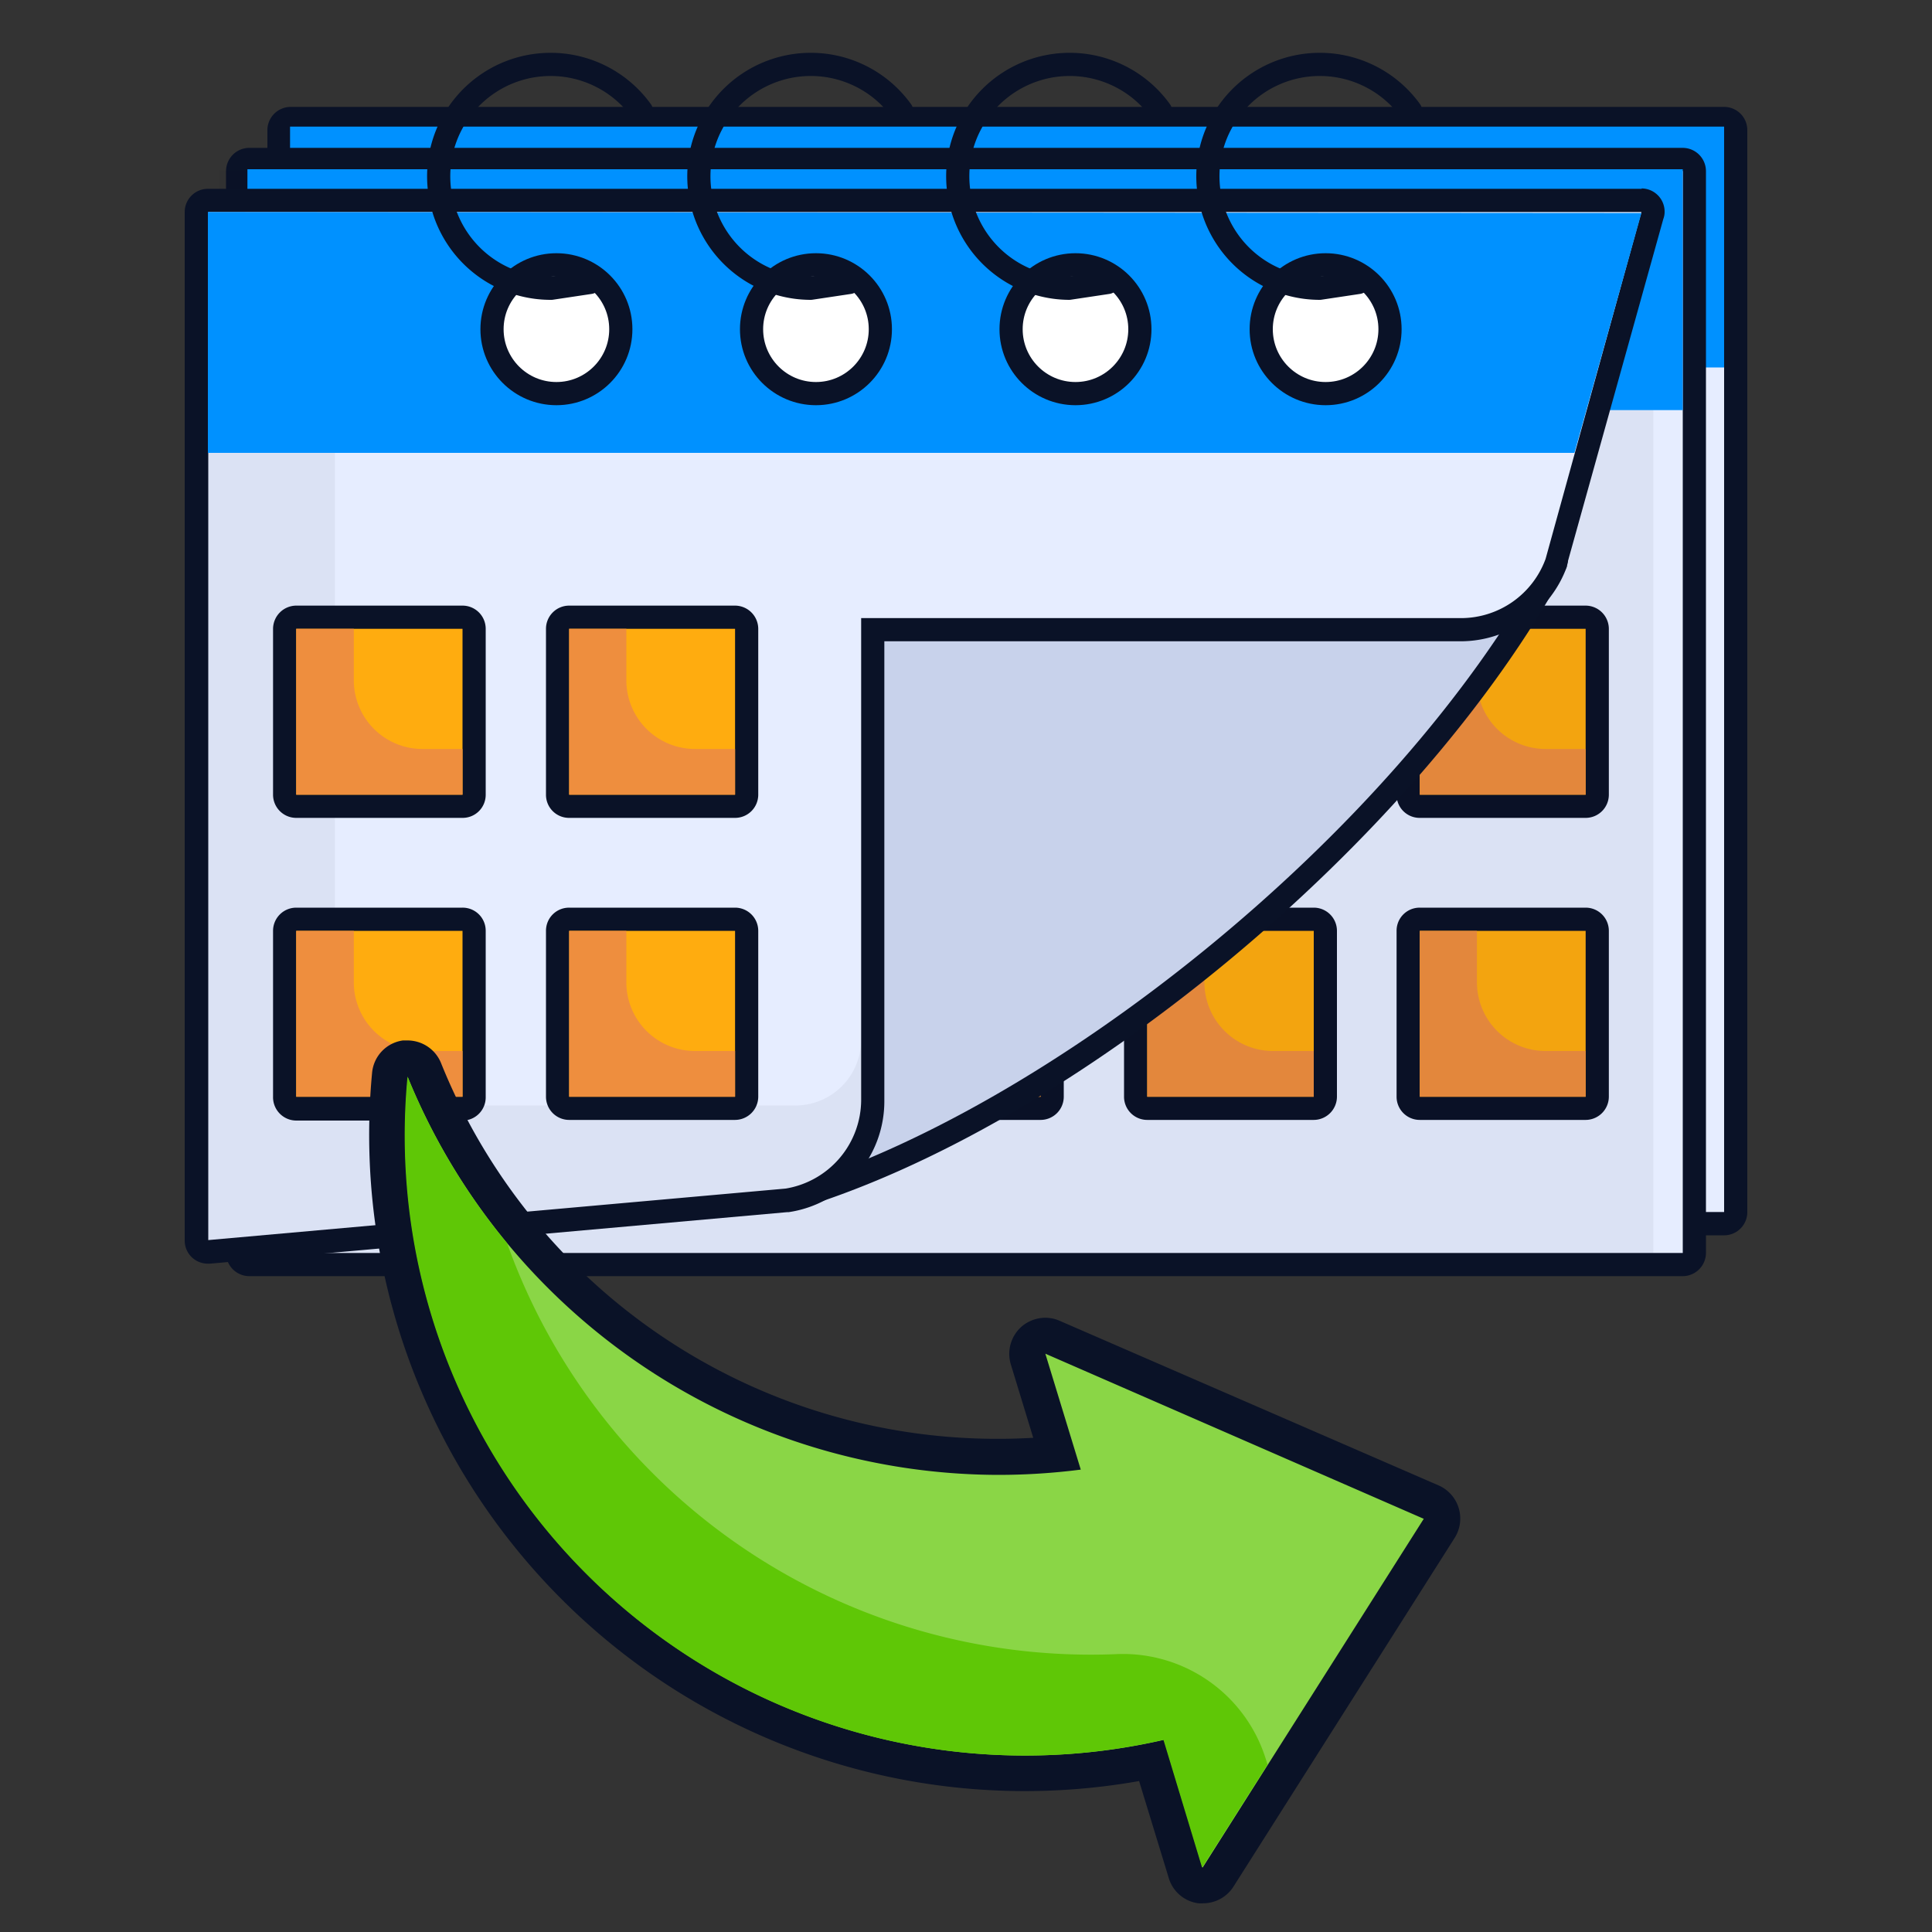
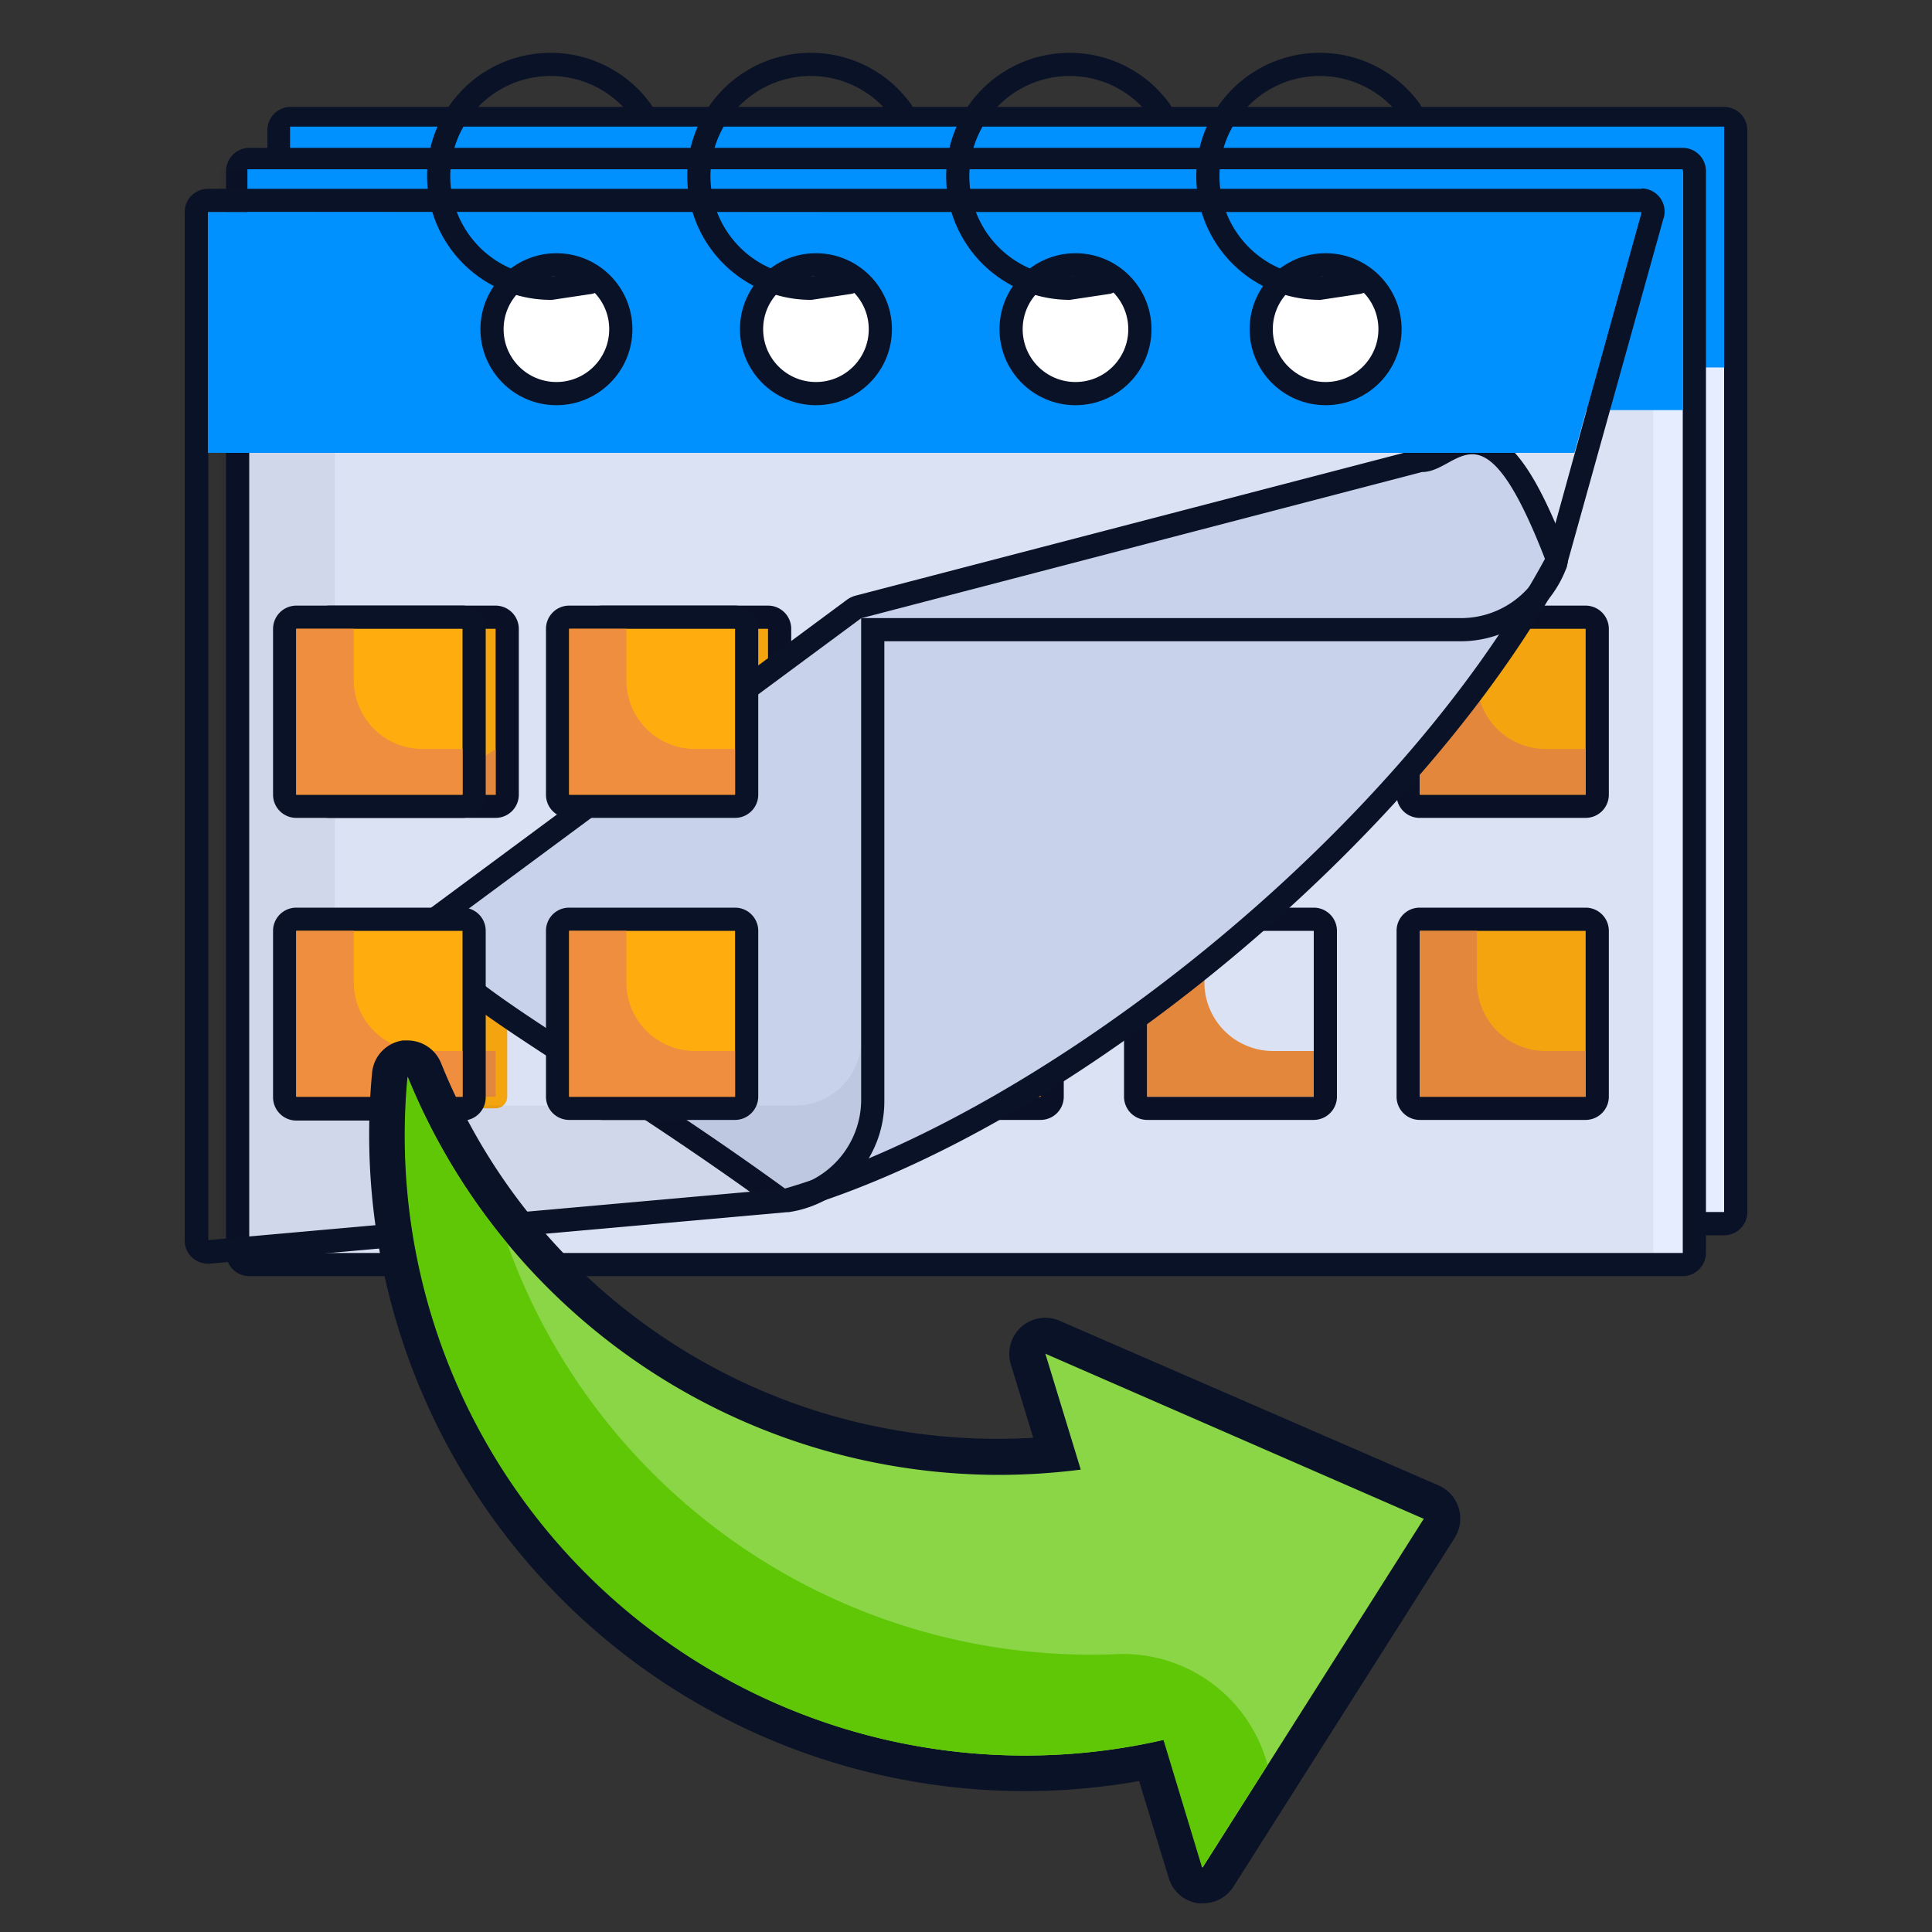
<svg xmlns="http://www.w3.org/2000/svg" viewBox="0 0 150 150">
  <rect x="0" y="0" width="150" height="150" fill="#333333" stroke="none" />
  <defs>
    <style>.cls-1,.cls-12{fill:none;}.cls-2{isolation:isolate;}.cls-3{fill:#e6edff;}.cls-4,.cls-8{fill:#0a1227;}.cls-5{fill:#0091ff;}.cls-6{fill:#ffac0f;}.cls-7{fill:#ee8e3e;}.cls-8{mix-blend-mode:multiply;opacity:0.05;}.cls-9{fill:#c8d2eb;}.cls-10{clip-path:url(#clip-path);}.cls-11{fill:#fff;}.cls-11,.cls-12{stroke:#0a1227;stroke-linecap:round;stroke-linejoin:round;stroke-width:1.8px;}.cls-13{fill:#8ad646;}.cls-14{fill:#5fc706;}</style>
    <clipPath id="clip-path">
      <path class="cls-1" d="M66.86,85.41V48h46.55a7,7,0,0,0,6.54-4.6l7.49-26.93H16.14V96.31l44.83-4A7,7,0,0,0,66.86,85.41Z" />
    </clipPath>
  </defs>
  <g class="cls-2">
    <g id="Layer_1" data-name="Layer 1">
      <rect class="cls-3" x="21.66" y="9.2" width="113.1" height="85.84" rx="0.9" />
      <path class="cls-4" d="M133.86,10.1v84H22.56v-84h111.3m0-1.8H22.56a1.81,1.81,0,0,0-1.8,1.8v84a1.81,1.81,0,0,0,1.8,1.81h111.3a1.8,1.8,0,0,0,1.8-1.81v-84a1.8,1.8,0,0,0-1.8-1.8Z" />
      <rect class="cls-5" x="22.52" y="9.83" width="111.34" height="18.7" />
      <rect class="cls-3" x="18.45" y="12.38" width="113.1" height="85.84" rx="0.9" />
      <path class="cls-4" d="M130.65,13.28v84H19.35v-84h111.3m0-1.8H19.35a1.81,1.81,0,0,0-1.8,1.8v84a1.81,1.81,0,0,0,1.8,1.8h111.3a1.81,1.81,0,0,0,1.8-1.8v-84a1.81,1.81,0,0,0-1.8-1.8Z" />
      <rect class="cls-6" x="24.7" y="47.92" width="14.68" height="14.68" rx="0.9" />
      <path class="cls-4" d="M38.48,48.82V61.7H25.6V48.82H38.48m0-1.8H25.6a1.8,1.8,0,0,0-1.8,1.8V61.7a1.79,1.79,0,0,0,1.8,1.8H38.48a1.8,1.8,0,0,0,1.8-1.8V48.82a1.81,1.81,0,0,0-1.8-1.8Z" />
-       <path class="cls-7" d="M30,52.82v-4H25.6V61.7H38.48V58.15H35.37A5.33,5.33,0,0,1,30,52.82Z" />
+       <path class="cls-7" d="M30,52.82v-4H25.6V61.7H38.48V58.15A5.33,5.33,0,0,1,30,52.82Z" />
      <rect class="cls-6" x="45.85" y="47.92" width="14.68" height="14.68" rx="0.9" />
      <path class="cls-4" d="M59.63,48.82V61.7H46.75V48.82H59.63m0-1.8H46.75a1.81,1.81,0,0,0-1.8,1.8V61.7a1.8,1.8,0,0,0,1.8,1.8H59.63a1.79,1.79,0,0,0,1.8-1.8V48.82a1.8,1.8,0,0,0-1.8-1.8Z" />
      <path class="cls-7" d="M51.2,52.82v-4H46.75V61.7H59.63V58.15h-3.1A5.33,5.33,0,0,1,51.2,52.82Z" />
      <rect class="cls-6" x="67.01" y="47.92" width="14.68" height="14.68" rx="0.9" />
      <path class="cls-4" d="M80.79,48.82V61.7H67.91V48.82H80.79m0-1.8H67.91a1.81,1.81,0,0,0-1.8,1.8V61.7a1.8,1.8,0,0,0,1.8,1.8H80.79a1.79,1.79,0,0,0,1.8-1.8V48.82a1.8,1.8,0,0,0-1.8-1.8Z" />
      <path class="cls-7" d="M72.35,52.82v-4H67.91V61.7H80.79V58.15H77.68A5.33,5.33,0,0,1,72.35,52.82Z" />
      <rect class="cls-6" x="88.17" y="47.92" width="14.68" height="14.68" rx="0.9" />
      <path class="cls-4" d="M102,48.82V61.7H89.07V48.82H102m0-1.8H89.07a1.8,1.8,0,0,0-1.8,1.8V61.7a1.79,1.79,0,0,0,1.8,1.8H102a1.8,1.8,0,0,0,1.8-1.8V48.82A1.81,1.81,0,0,0,102,47Z" />
      <path class="cls-7" d="M93.51,52.82v-4H89.07V61.7H102V58.15H98.84A5.33,5.33,0,0,1,93.51,52.82Z" />
      <rect class="cls-6" x="109.33" y="47.92" width="14.68" height="14.68" rx="0.9" />
      <path class="cls-4" d="M123.11,48.82V61.7H110.23V48.82h12.88m0-1.8H110.23a1.8,1.8,0,0,0-1.8,1.8V61.7a1.79,1.79,0,0,0,1.8,1.8h12.88a1.8,1.8,0,0,0,1.8-1.8V48.82a1.81,1.81,0,0,0-1.8-1.8Z" />
      <path class="cls-7" d="M114.67,52.82v-4h-4.44V61.7h12.88V58.15H120A5.33,5.33,0,0,1,114.67,52.82Z" />
      <rect class="cls-6" x="24.7" y="71.37" width="14.68" height="14.68" rx="0.9" />
-       <path class="cls-4" d="M38.48,72.27V85.15H25.6V72.27H38.48m0-1.8H25.6a1.79,1.79,0,0,0-1.8,1.8V85.15A1.8,1.8,0,0,0,25.6,87H38.48a1.81,1.81,0,0,0,1.8-1.8V72.27a1.8,1.8,0,0,0-1.8-1.8Z" />
      <path class="cls-7" d="M30,76.27v-4H25.6V85.15H38.48V81.6H35.37A5.33,5.33,0,0,1,30,76.27Z" />
      <rect class="cls-6" x="45.85" y="71.37" width="14.68" height="14.68" rx="0.9" />
      <path class="cls-4" d="M59.63,72.27V85.15H46.75V72.27H59.63m0-1.8H46.75a1.8,1.8,0,0,0-1.8,1.8V85.15a1.81,1.81,0,0,0,1.8,1.8H59.63a1.8,1.8,0,0,0,1.8-1.8V72.27a1.79,1.79,0,0,0-1.8-1.8Z" />
      <path class="cls-7" d="M51.2,76.27v-4H46.75V85.15H59.63V81.6h-3.1A5.33,5.33,0,0,1,51.2,76.27Z" />
      <rect class="cls-6" x="67.01" y="71.37" width="14.68" height="14.68" rx="0.9" />
      <path class="cls-4" d="M80.79,72.27V85.15H67.91V72.27H80.79m0-1.8H67.91a1.8,1.8,0,0,0-1.8,1.8V85.15a1.81,1.81,0,0,0,1.8,1.8H80.79a1.8,1.8,0,0,0,1.8-1.8V72.27a1.79,1.79,0,0,0-1.8-1.8Z" />
      <path class="cls-7" d="M72.35,76.27v-4H67.91V85.15H80.79V81.6H77.68A5.33,5.33,0,0,1,72.35,76.27Z" />
-       <rect class="cls-6" x="88.17" y="71.37" width="14.68" height="14.68" rx="0.9" />
      <path class="cls-4" d="M102,72.27V85.15H89.07V72.27H102m0-1.8H89.07a1.79,1.79,0,0,0-1.8,1.8V85.15a1.8,1.8,0,0,0,1.8,1.8H102a1.81,1.81,0,0,0,1.8-1.8V72.27a1.8,1.8,0,0,0-1.8-1.8Z" />
      <path class="cls-7" d="M93.51,76.27v-4H89.07V85.15H102V81.6H98.84A5.33,5.33,0,0,1,93.51,76.27Z" />
      <rect class="cls-6" x="109.33" y="71.37" width="14.68" height="14.68" rx="0.9" />
      <path class="cls-4" d="M123.11,72.27V85.15H110.23V72.27h12.88m0-1.8H110.23a1.79,1.79,0,0,0-1.8,1.8V85.15a1.8,1.8,0,0,0,1.8,1.8h12.88a1.81,1.81,0,0,0,1.8-1.8V72.27a1.8,1.8,0,0,0-1.8-1.8Z" />
      <path class="cls-7" d="M114.67,76.27v-4h-4.44V85.15h12.88V81.6H120A5.33,5.33,0,0,1,114.67,76.27Z" />
      <rect class="cls-8" x="17.06" y="13.24" width="111.3" height="84.04" />
      <rect class="cls-5" x="19.21" y="13.14" width="111.44" height="18.7" />
-       <rect class="cls-1" x="19.35" y="13.28" width="111.3" height="84.04" />
      <path class="cls-9" d="M61,93.18a.93.93,0,0,1-.53-.17c-5.66-4.1-10.87-7.48-15.07-10.19-7.88-5.1-12.21-7.9-12.21-10.55a.9.9,0,0,1,.36-.73L66.33,47.27a.89.89,0,0,1,.31-.15l43.54-11.34a.83.83,0,0,1,.22,0,3.64,3.64,0,0,0,1.57-.59,4.83,4.83,0,0,1,2.32-.79c2.22,0,4.1,2.52,6.5,8.69a.92.92,0,0,1,0,.76c-11.37,20.89-38.07,43-59.53,49.32A.73.73,0,0,1,61,93.18Z" />
      <path class="cls-4" d="M114.3,35.27c1.43,0,3.11,1.58,5.65,8.12-11.79,21.69-39,43-59,48.89C45.69,81.2,34.06,75.7,34.06,72.27L66.86,48,110.4,36.65c1.42,0,2.55-1.38,3.9-1.38m0-1.8h0a5.68,5.68,0,0,0-2.77.9,3.21,3.21,0,0,1-1.13.48,1.74,1.74,0,0,0-.45.06L66.41,46.25a2.07,2.07,0,0,0-.62.29L33,70.82a1.82,1.82,0,0,0-.72,1.45c0,3.14,4.22,5.87,12.62,11.3,4.19,2.71,9.39,6.08,15,10.17a1.83,1.83,0,0,0,1.06.34,1.79,1.79,0,0,0,.51-.07c21.65-6.37,48.59-28.69,60.05-49.76a1.78,1.78,0,0,0,.1-1.51c-2.59-6.67-4.65-9.27-7.33-9.27Z" />
-       <path class="cls-3" d="M16.14,97.21a.9.9,0,0,1-.61-.24.88.88,0,0,1-.29-.66V16.46a.9.9,0,0,1,.9-.9h111.3a.9.9,0,0,1,.86,1.14l-7.48,26.93a7.9,7.9,0,0,1-7.41,5.26H67.76V85.41a7.81,7.81,0,0,1-6.66,7.76l-44.88,4Z" />
      <path class="cls-4" d="M127.44,16.46h0m0,0L120,43.39a7,7,0,0,1-6.54,4.6H66.86V85.41A7,7,0,0,1,61,92.28l-44.83,4V16.46h111.3m0-1.8H16.14a1.8,1.8,0,0,0-1.8,1.8V96.31a1.79,1.79,0,0,0,1.8,1.8h.16l44.83-4h.11a8.7,8.7,0,0,0,7.42-8.65V49.79h44.75A8.79,8.79,0,0,0,121.65,44s0-.09,0-.13L129.14,17a1.56,1.56,0,0,0,.1-.57,1.8,1.8,0,0,0-1.8-1.8Zm0,3.6Z" />
      <g class="cls-10">
        <path class="cls-8" d="M26,119.9H12V.07H26V73.74A12.09,12.09,0,0,0,38.06,85.83H61.75a5.11,5.11,0,0,0,5.11-5.12V48l41.06,37.82Z" />
        <rect class="cls-6" x="22.13" y="47.92" width="14.68" height="14.68" rx="0.9" />
        <path class="cls-4" d="M35.91,48.82V61.7H23V48.82H35.91m0-1.8H23a1.81,1.81,0,0,0-1.8,1.8V61.7A1.8,1.8,0,0,0,23,63.5H35.91a1.79,1.79,0,0,0,1.8-1.8V48.82a1.8,1.8,0,0,0-1.8-1.8Z" />
        <path class="cls-7" d="M27.47,52.82v-4H23V61.7H35.91V58.15H32.8A5.33,5.33,0,0,1,27.47,52.82Z" />
        <rect class="cls-6" x="43.29" y="47.92" width="14.68" height="14.68" rx="0.9" />
        <path class="cls-4" d="M57.07,48.82V61.7H44.19V48.82H57.07m0-1.8H44.19a1.8,1.8,0,0,0-1.8,1.8V61.7a1.79,1.79,0,0,0,1.8,1.8H57.07a1.8,1.8,0,0,0,1.8-1.8V48.82a1.81,1.81,0,0,0-1.8-1.8Z" />
        <path class="cls-7" d="M48.63,52.82v-4H44.19V61.7H57.07V58.15H54A5.33,5.33,0,0,1,48.63,52.82Z" />
        <rect class="cls-6" x="22.13" y="71.37" width="14.68" height="14.68" rx="0.9" />
        <path class="cls-4" d="M35.91,72.27V85.15H23V72.27H35.91m0-1.8H23a1.8,1.8,0,0,0-1.8,1.8V85.15A1.81,1.81,0,0,0,23,87H35.91a1.8,1.8,0,0,0,1.8-1.8V72.27a1.79,1.79,0,0,0-1.8-1.8Z" />
        <path class="cls-7" d="M27.47,76.27v-4H23V85.15H35.91V81.6H32.8A5.33,5.33,0,0,1,27.47,76.27Z" />
        <rect class="cls-6" x="43.29" y="71.37" width="14.68" height="14.68" rx="0.9" />
        <path class="cls-4" d="M57.07,72.27V85.15H44.19V72.27H57.07m0-1.8H44.19a1.79,1.79,0,0,0-1.8,1.8V85.15a1.8,1.8,0,0,0,1.8,1.8H57.07a1.81,1.81,0,0,0,1.8-1.8V72.27a1.8,1.8,0,0,0-1.8-1.8Z" />
        <path class="cls-7" d="M48.63,76.27v-4H44.19V85.15H57.07V81.6H54A5.33,5.33,0,0,1,48.63,76.27Z" />
      </g>
      <polygon class="cls-5" points="122.24 35.16 16.14 35.16 16.14 16.46 127.44 16.54 122.24 35.16" />
      <circle class="cls-11" cx="43.2" cy="25.56" r="5" />
      <path class="cls-12" d="M49.8,8.61a8.69,8.69,0,1,0-7,13.77l3-.45" />
      <circle class="cls-11" cx="63.35" cy="25.56" r="5" />
      <path class="cls-12" d="M70,8.61a8.69,8.69,0,1,0-7.06,13.77l3-.45" />
      <circle class="cls-11" cx="83.5" cy="25.56" r="5" />
      <path class="cls-12" d="M90.1,8.61A8.69,8.69,0,1,0,83,22.38l3-.45" />
      <circle class="cls-11" cx="102.92" cy="25.56" r="5" />
      <path class="cls-12" d="M109.52,8.61a8.69,8.69,0,1,0-7.06,13.77l3-.45" />
      <path class="cls-13" d="M93.37,146.4h-.19a1.42,1.42,0,0,1-1.15-1l-2.66-8.69A49.53,49.53,0,0,1,30.25,83.44a1.4,1.4,0,0,1,1.19-1.25h.2a1.4,1.4,0,0,1,1.3.87,47.92,47.92,0,0,0,44.62,30.06c1.5,0,3-.07,4.52-.22l-2.26-7.37a1.4,1.4,0,0,1,1.34-1.81,1.38,1.38,0,0,1,.56.12l29.38,12.82a1.39,1.39,0,0,1,.62,2L94.55,145.75A1.4,1.4,0,0,1,93.37,146.4Z" />
      <path class="cls-4" d="M31.64,83.58a49.63,49.63,0,0,0,45.92,30.93,50.5,50.5,0,0,0,6.35-.41l-2.75-9,29.38,12.82L93.37,145l-3-9.92a48.14,48.14,0,0,1-58.69-51.5m0-2.8-.4,0a2.79,2.79,0,0,0-2.39,2.5,51,51,0,0,0,20.69,46,50.86,50.86,0,0,0,38.86,9l2.29,7.49a2.78,2.78,0,0,0,2.3,2,2.43,2.43,0,0,0,.38,0,2.79,2.79,0,0,0,2.36-1.3l17.17-27.07a2.81,2.81,0,0,0-1.24-4.07L82.28,102.55a2.75,2.75,0,0,0-1.12-.24,2.85,2.85,0,0,0-1.87.71,2.82,2.82,0,0,0-.81,2.91l1.74,5.7c-.89.05-1.78.08-2.66.08A46.53,46.53,0,0,1,34.24,82.53a2.81,2.81,0,0,0-2.6-1.75Z" />
      <path class="cls-14" d="M86.59,128.43A48.13,48.13,0,0,1,39.37,96.52a49.31,49.31,0,0,1-7.73-12.94,48.14,48.14,0,0,0,58.69,51.5l3,9.92,5.08-8-.14-.45A11.62,11.62,0,0,0,86.59,128.43Z" />
    </g>
  </g>
</svg>